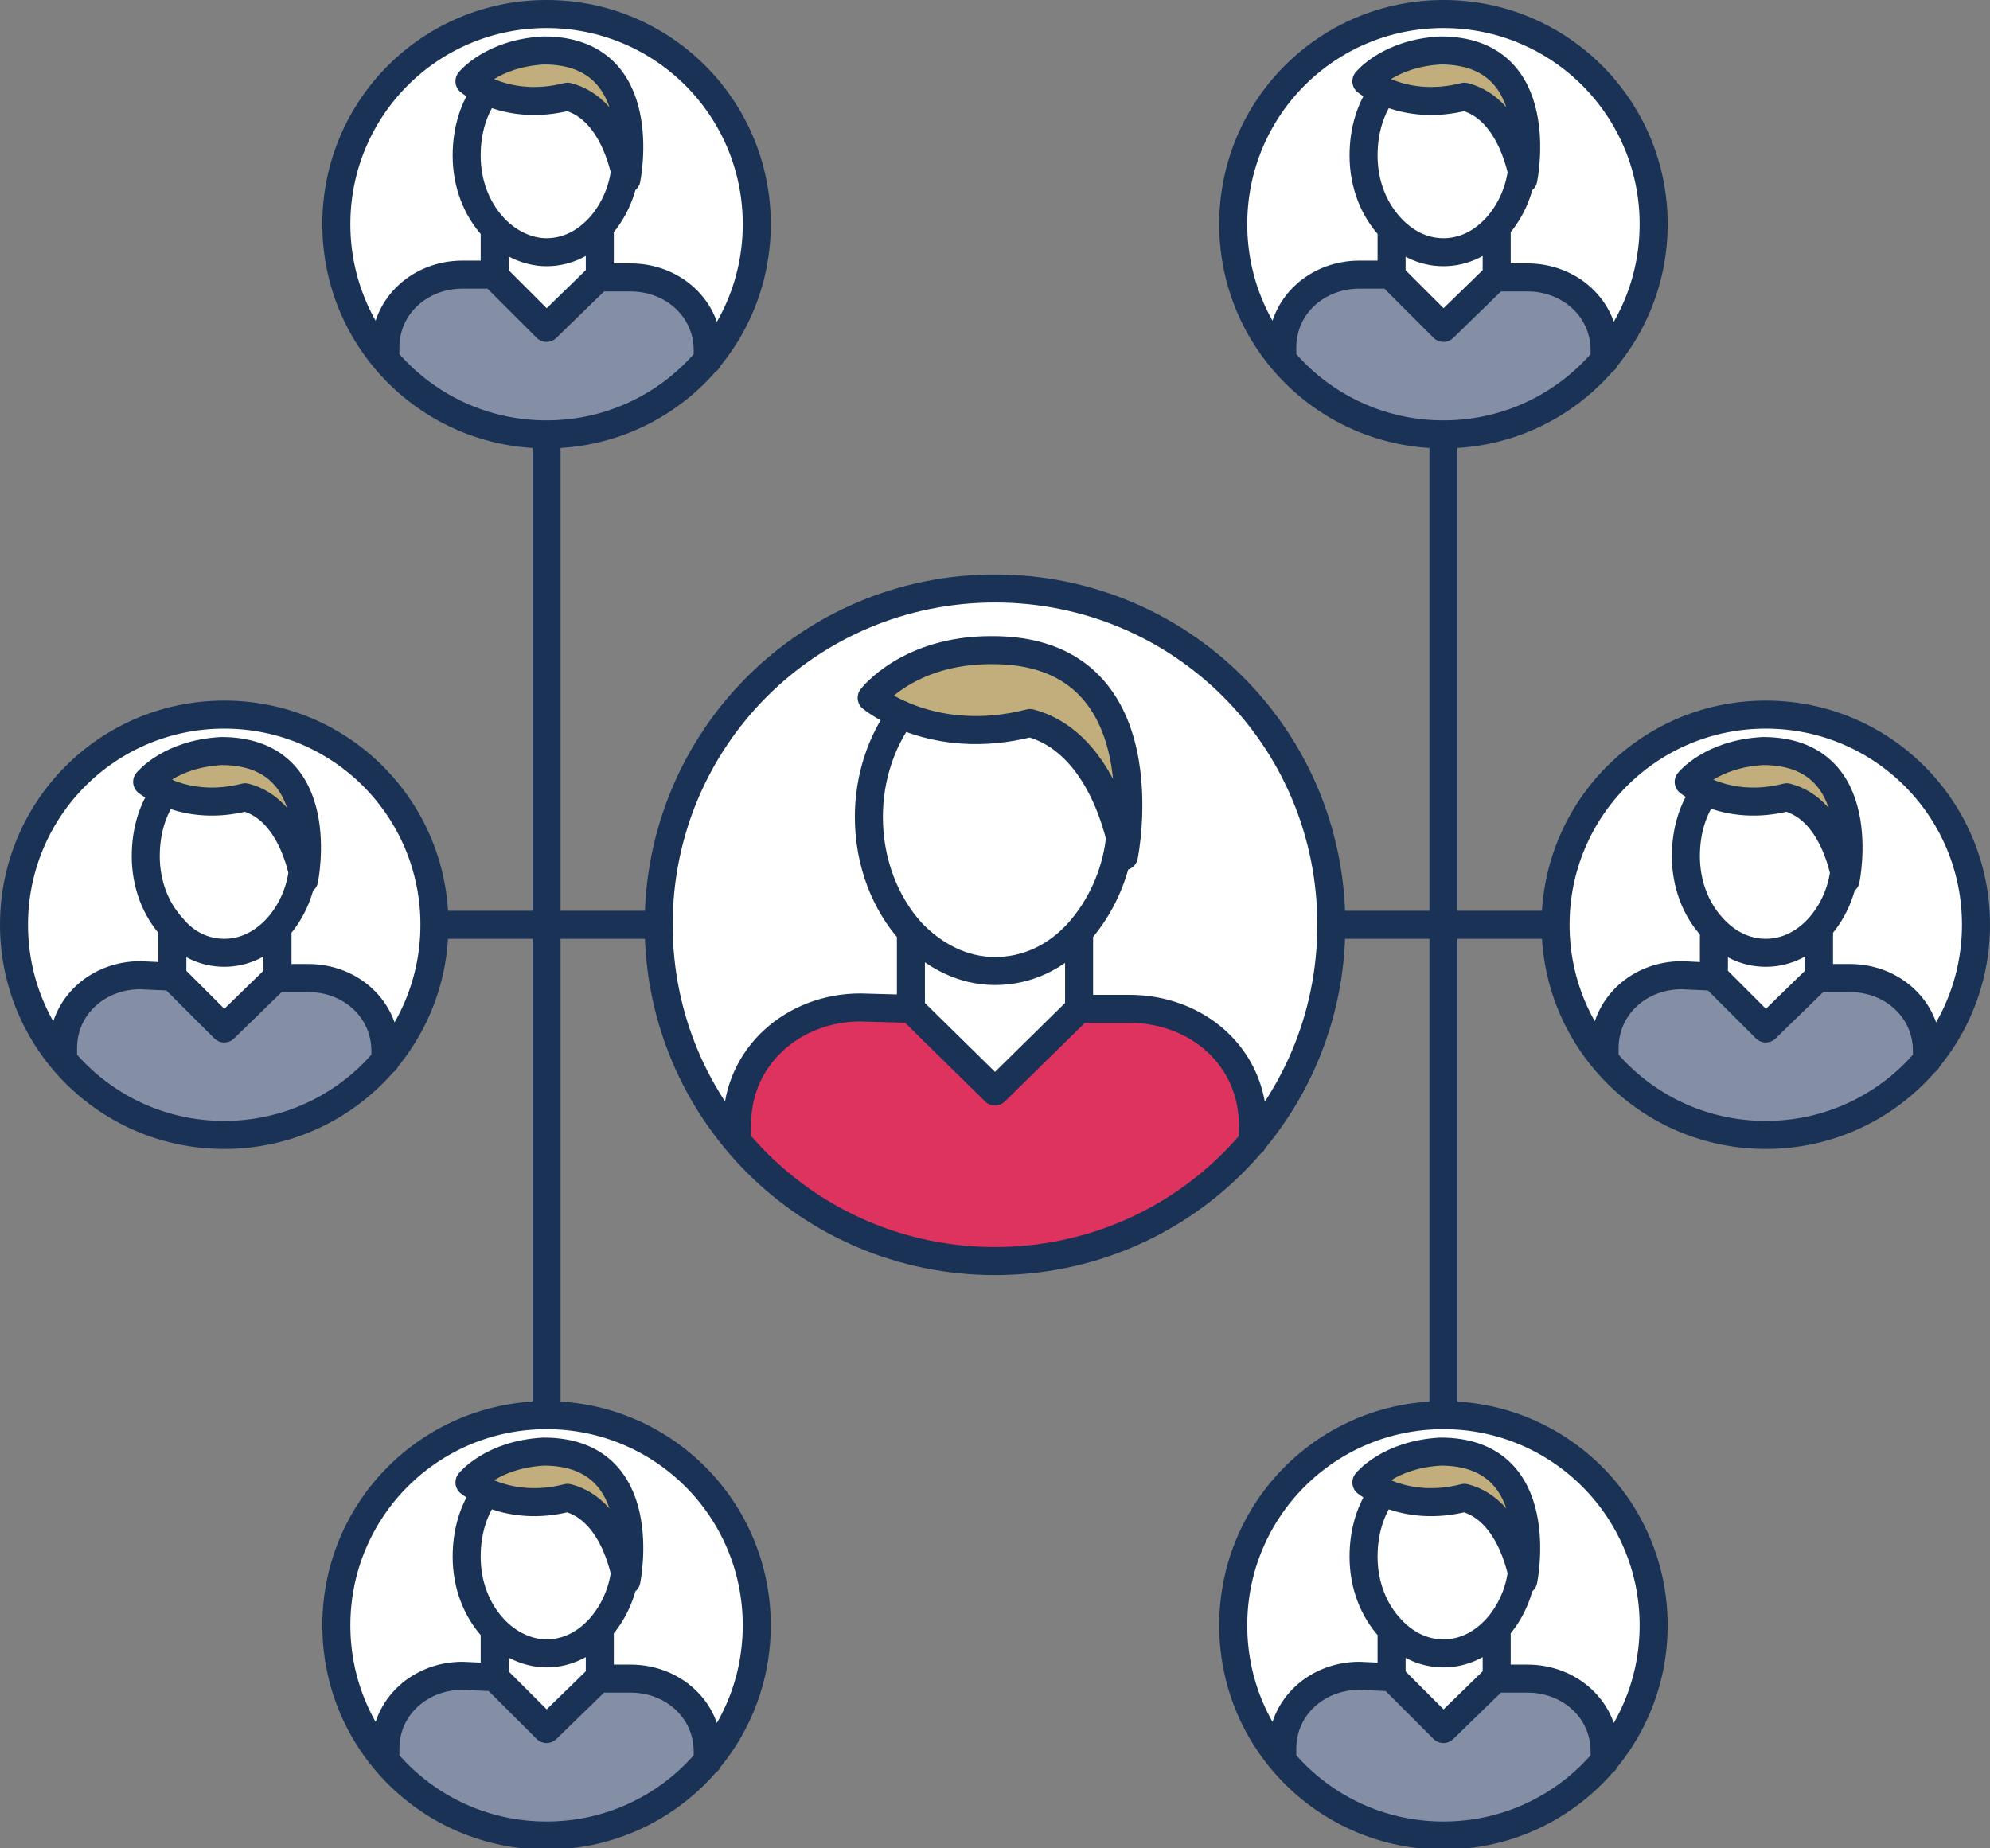
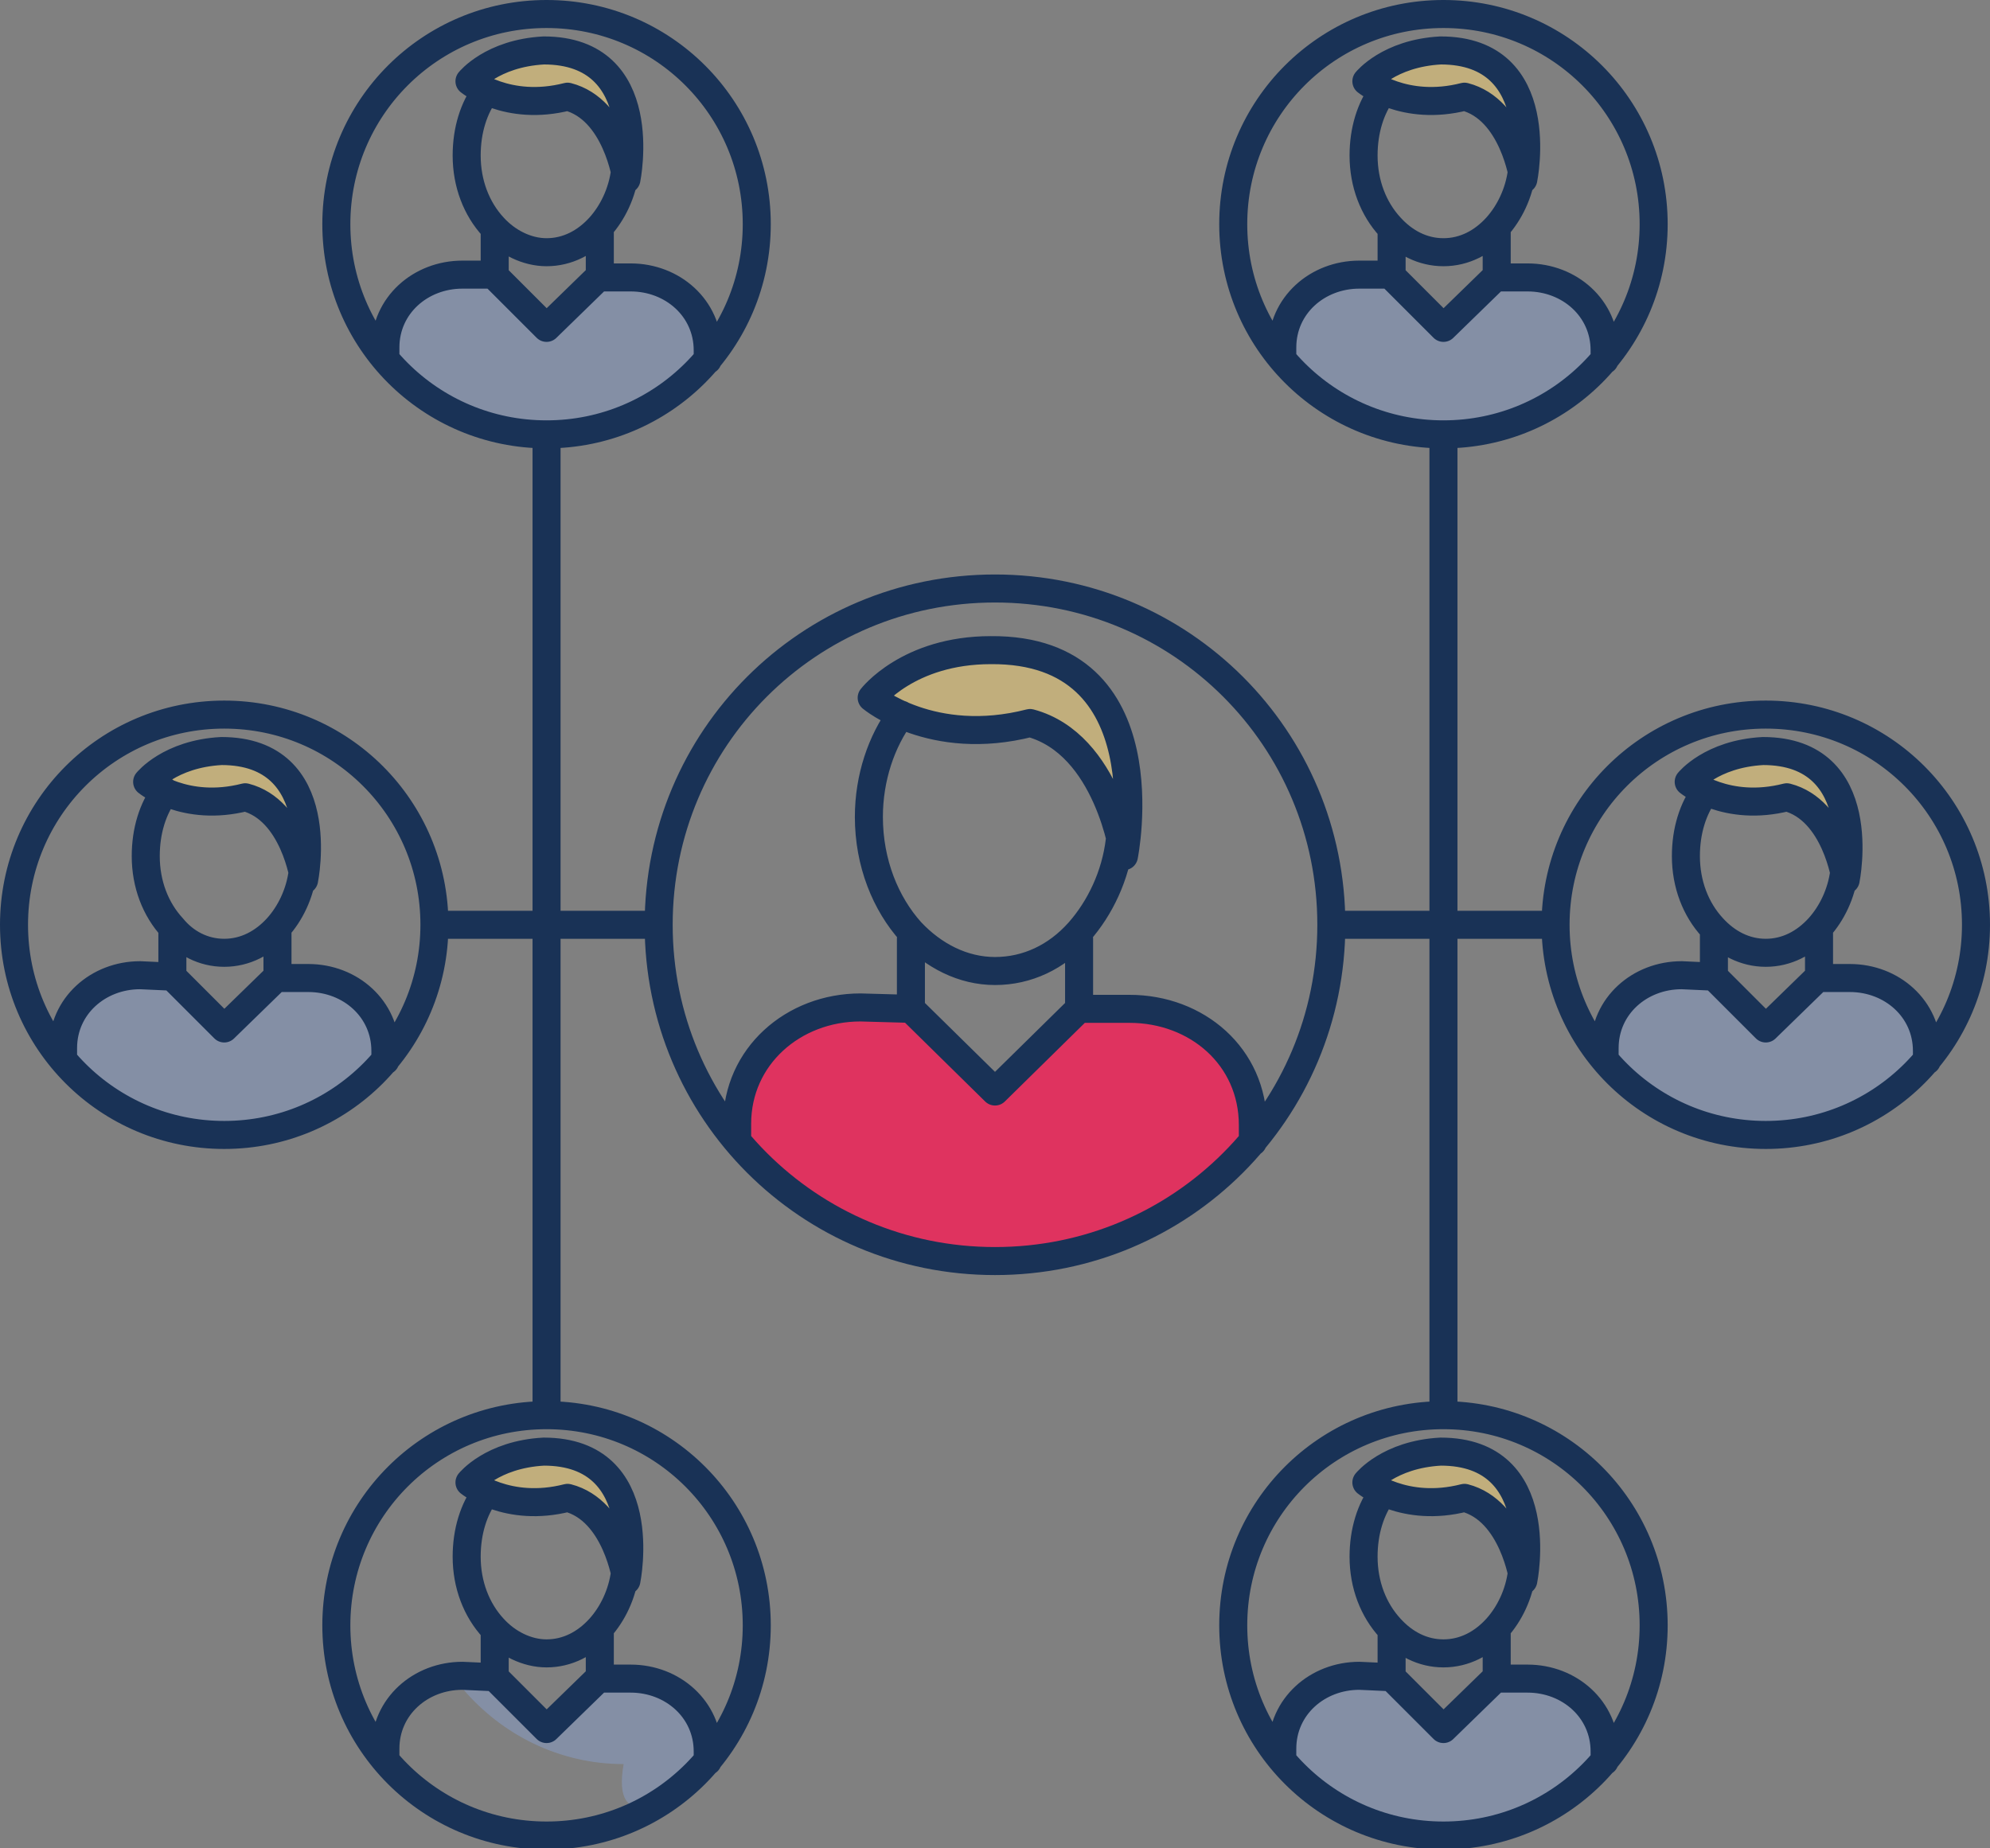
<svg xmlns="http://www.w3.org/2000/svg" version="1.1" id="_x31_" x="0px" y="0px" viewBox="0 0 142 131.9" enable-background="new 0 0 142 131.9" xml:space="preserve">
  <rect x="0" y="0" width="142" height="131.9" fill="#808080" stroke="none" />
  <g id="Color">
-     <path fill="#FFFFFF" d="M131.6,62.2L131.6,62.2c-0.2,1.6-0.9,3-1.8,4c-1,1.1-2.3,1.8-3.8,1.8s-2.8-0.7-3.8-1.8   c-1.2-1.3-1.9-3.1-1.9-5.1c0-1.8,0.5-3.4,1.4-4.6c1.2,0.5,3.2,1,5.7,0.4C130.2,57.7,131.2,60.8,131.6,62.2z M126,68   c-1.4,0-2.8-0.7-3.8-1.8v3.5l3.8,3.7l3.8-3.7v-3.5C128.8,67.4,127.4,68,126,68z M126,51c-8.3,0-15,6.7-15,15c0,3.7,1.3,7,3.5,9.6   v-0.8c0-3,2.5-5.2,5.5-5.2l2.2,0v-3.5c-1.2-1.3-1.9-3.1-1.9-5.1c0-1.8,0.5-3.4,1.4-4.6c-0.8-0.4-1.3-0.8-1.3-0.8s1.6-2.1,5.3-2.1   c7.8-0.1,5.9,9.2,5.9,9.2s0-0.3-0.1-0.7c-0.2,1.6-0.9,3-1.8,4v3.5h2.2c3,0,5.5,2.2,5.5,5.2v0.7l0,0c2.2-2.6,3.5-6,3.5-9.6   C141,57.7,134.3,51,126,51z M73.4,51.6c-4.1,1-7.2,0.2-9.2-0.6c-1.4,1.9-2.3,4.5-2.3,7.3c0,3.3,1.2,6.2,3,8.2c0,0,0,0,0,0   c1.6,1.7,3.7,2.8,6,2.8s4.4-1,6-2.8c0,0,0,0,0,0c1.5-1.7,2.6-3.9,2.9-6.5C79.4,57.7,77.7,52.7,73.4,51.6z M77,66.5   c-1.6,1.7-3.7,2.8-6,2.8s-4.4-1-6-2.8l0,0v6l6,5.9l6-5.9L77,66.5L77,66.5z M95,66c0-13.3-10.8-24-24-24c-13.3,0-24,10.8-24,24   c0,5.9,2.1,11.3,5.6,15.4v-1.2c0-4.8,4-8.3,8.8-8.3L65,72v-5.5l0,0c0,0,0,0,0,0c-1.8-2-3-4.9-3-8.2c0-2.8,0.9-5.4,2.3-7.3   c-1.4-0.6-2.1-1.2-2.1-1.2s2.6-3.3,8.4-3.3c12.5-0.1,9.5,14.7,9.5,14.7s-0.1-0.4-0.2-1.1c-0.3,2.5-1.4,4.8-2.9,6.5c0,0,0,0,0,0l0,0   V72h3.6c4.8,0,8.8,3.5,8.8,8.3v1.2C92.9,77.3,95,71.9,95,66z M39,101c-8.3,0-15,6.7-15,15c0,3.7,1.3,7,3.5,9.6v-0.8   c0-3,2.5-5.2,5.5-5.2l2.2,0v-3.5c-1.2-1.3-1.9-3.1-1.9-5.1c0-1.8,0.5-3.4,1.4-4.6c-0.8-0.4-1.3-0.8-1.3-0.8s1.6-2.1,5.3-2.1   c7.8-0.1,5.9,9.2,5.9,9.2s0-0.3-0.1-0.7c-0.2,1.6-0.9,3-1.8,4v3.5H45c3,0,5.5,2.2,5.5,5.2v0.7l0,0c2.2-2.6,3.5-6,3.5-9.6   C54,107.7,47.3,101,39,101z M39,1c-8.3,0-15,6.7-15,15c0,3.7,1.3,7,3.5,9.6v-0.8c0-3,2.5-5.2,5.5-5.2l2.2,0v-3.5   c-1.2-1.3-1.9-3.1-1.9-5.1c0-1.8,0.5-3.4,1.4-4.6c-0.8-0.4-1.3-0.8-1.3-0.8s1.6-2.1,5.3-2.1c7.8,0,5.9,9.2,5.9,9.2s0-0.3-0.1-0.7   c-0.2,1.6-0.9,3-1.8,4v3.5H45c3,0,5.5,2.2,5.5,5.2v0.7l0,0c2.2-2.6,3.5-6,3.5-9.7C54,7.7,47.3,1,39,1z M103,1c-8.3,0-15,6.7-15,15   c0,3.7,1.3,7,3.5,9.6v-0.8c0-3,2.5-5.2,5.5-5.2l2.2,0v-3.5c-1.2-1.3-1.9-3.1-1.9-5.1c0-1.8,0.5-3.4,1.4-4.6   c-0.8-0.4-1.3-0.8-1.3-0.8s1.6-2.1,5.3-2.1c7.8,0,5.9,9.2,5.9,9.2s0-0.3-0.1-0.7c-0.2,1.6-0.9,3-1.8,4v3.5h2.2c3,0,5.5,2.2,5.5,5.2   v0.7l0,0c2.2-2.6,3.5-6,3.5-9.7C118,7.7,111.3,1,103,1z M103,101c-8.3,0-15,6.7-15,15c0,3.7,1.3,7,3.5,9.6v-0.8   c0-3,2.5-5.2,5.5-5.2l2.2,0v-3.5c-1.2-1.3-1.9-3.1-1.9-5.1c0-1.8,0.5-3.4,1.4-4.6c-0.8-0.4-1.3-0.8-1.3-0.8s1.6-2.1,5.3-2.1   c7.8-0.1,5.9,9.2,5.9,9.2s0-0.3-0.1-0.7c-0.2,1.6-0.9,3-1.8,4v3.5h2.2c3,0,5.5,2.2,5.5,5.2v0.7l0,0c2.2-2.6,3.5-6,3.5-9.6   C118,107.7,111.3,101,103,101z M16,68c-1.4,0-2.8-0.7-3.8-1.8v3.5l3.8,3.7l3.8-3.7v-3.5C18.8,67.4,17.4,68,16,68z M17.5,57   c-2.5,0.6-4.5,0.1-5.7-0.4c-0.9,1.2-1.4,2.8-1.4,4.6c0,2,0.7,3.9,1.9,5.1c1,1.1,2.3,1.8,3.8,1.8s2.8-0.7,3.8-1.8   c0.9-1,1.6-2.4,1.8-4v0C21.2,60.8,20.2,57.7,17.5,57z M16,51C7.7,51,1,57.7,1,66c0,3.7,1.3,7,3.5,9.6v-0.8c0-3,2.5-5.2,5.5-5.2   l2.2,0v-3.5c-1.1-1.3-1.9-3.1-1.9-5.1c0-1.8,0.5-3.4,1.4-4.6c-0.8-0.4-1.3-0.8-1.3-0.8s1.6-2.1,5.3-2.1c7.8-0.1,5.9,9.2,5.9,9.2   s0-0.3-0.1-0.7c-0.2,1.6-0.9,3-1.8,4v3.5H22c3,0,5.5,2.2,5.5,5.2v0.7l0,0c2.2-2.6,3.5-6,3.5-9.6C31,57.7,24.3,51,16,51z M104.5,7   c-2.5,0.6-4.5,0.1-5.7-0.4c-0.9,1.2-1.4,2.8-1.4,4.6c0,2,0.7,3.9,1.9,5.1c1,1.1,2.3,1.8,3.8,1.8s2.8-0.7,3.8-1.8   c0.9-1,1.6-2.4,1.8-4v0C108.2,10.8,107.2,7.7,104.5,7z M104.5,107c-2.5,0.6-4.5,0.1-5.7-0.4c-0.9,1.2-1.4,2.8-1.4,4.6   c0,2,0.7,3.9,1.9,5.1c1,1.1,2.3,1.8,3.8,1.8s2.8-0.7,3.8-1.8c0.9-1,1.6-2.4,1.8-4v0C108.2,110.8,107.2,107.7,104.5,107z M103,18   c-1.4,0-2.8-0.7-3.8-1.8v3.5l3.8,3.7l3.8-3.7v-3.5C105.8,17.4,104.4,18,103,18z M39,18c-1.4,0-2.8-0.7-3.8-1.8v3.5l3.8,3.7l3.8-3.7   v-3.5C41.8,17.4,40.4,18,39,18z M39,118c-1.4,0-2.8-0.7-3.8-1.8v3.5l3.8,3.7l3.8-3.7v-3.5C41.8,117.4,40.4,118,39,118z M40.5,107   c-2.5,0.6-4.5,0.1-5.7-0.4c-0.9,1.2-1.4,2.8-1.4,4.6c0,2,0.7,3.9,1.9,5.1c1,1.1,2.3,1.8,3.8,1.8s2.8-0.7,3.8-1.8   c0.9-1,1.6-2.4,1.8-4v0C44.2,110.8,43.2,107.7,40.5,107z M103,118c-1.4,0-2.8-0.7-3.8-1.8v3.5l3.8,3.7l3.8-3.7v-3.5   C105.8,117.4,104.4,118,103,118z M40.5,7C38,7.6,36,7.1,34.8,6.6c-0.9,1.2-1.4,2.8-1.4,4.6c0,2,0.7,3.9,1.9,5.1   c1,1.1,2.3,1.8,3.8,1.8s2.8-0.7,3.8-1.8c0.9-1,1.6-2.4,1.8-4v0C44.2,10.8,43.2,7.7,40.5,7z" />
    <path fill="#DF335F" d="M89.4,80.3v1.2C85,86.7,78.4,90,71,90c-7.4,0-14-3.3-18.4-8.6v-1.2c0-4.8,4-8.3,8.8-8.3L65,72v0.5l6,5.9   l6-5.9V72h3.6C85.4,72,89.4,75.5,89.4,80.3z" />
-     <path fill="#848FA5" d="M137.5,75.6c-2.8,3.3-6.9,5.4-11.5,5.4c-4.6,0-8.7-2.1-11.5-5.4v-0.8c0-3,2.5-5.2,5.5-5.2l2.2,0l3.8,3.7   l3.8-3.7h2.2c3,0,5.5,2.2,5.5,5.2L137.5,75.6L137.5,75.6z M50.5,125.6v-0.7c0-3-2.5-5.2-5.5-5.2h-2.2l-3.8,3.7l-3.8-3.7l-2.2,0   c-3,0-5.5,2.2-5.5,5.2v0.8c2.8,3.3,6.9,5.4,11.5,5.4C43.6,131,47.7,128.9,50.5,125.6L50.5,125.6z M27.5,75.6v-0.7   c0-3-2.5-5.2-5.5-5.2h-2.2L16,73.5l-3.8-3.7l-2.2,0c-3,0-5.5,2.2-5.5,5.2v0.8C7.3,78.9,11.4,81,16,81C20.6,81,24.7,78.9,27.5,75.6   L27.5,75.6z M50.5,25.6v-0.7c0-3-2.5-5.2-5.5-5.2h-2.2L39,23.5l-3.8-3.7l-2.2,0c-3,0-5.5,2.2-5.5,5.2v0.8C30.3,28.9,34.4,31,39,31   C43.6,31,47.7,28.9,50.5,25.6L50.5,25.6z M114.5,25.6v-0.7c0-3-2.5-5.2-5.5-5.2h-2.2l-3.8,3.7l-3.8-3.7l-2.2,0   c-3,0-5.5,2.2-5.5,5.2v0.8c2.8,3.3,6.9,5.4,11.5,5.4C107.6,31,111.7,28.9,114.5,25.6L114.5,25.6z M114.5,125.6v-0.7   c0-3-2.5-5.2-5.5-5.2h-2.2l-3.8,3.7l-3.8-3.7l-2.2,0c-3,0-5.5,2.2-5.5,5.2v0.8c2.8,3.3,6.9,5.4,11.5,5.4   C107.6,131,111.7,128.9,114.5,125.6L114.5,125.6z" />
+     <path fill="#848FA5" d="M137.5,75.6c-2.8,3.3-6.9,5.4-11.5,5.4c-4.6,0-8.7-2.1-11.5-5.4v-0.8c0-3,2.5-5.2,5.5-5.2l2.2,0l3.8,3.7   l3.8-3.7h2.2c3,0,5.5,2.2,5.5,5.2L137.5,75.6L137.5,75.6z M50.5,125.6v-0.7c0-3-2.5-5.2-5.5-5.2h-2.2l-3.8,3.7l-3.8-3.7l-2.2,0   v0.8c2.8,3.3,6.9,5.4,11.5,5.4C43.6,131,47.7,128.9,50.5,125.6L50.5,125.6z M27.5,75.6v-0.7   c0-3-2.5-5.2-5.5-5.2h-2.2L16,73.5l-3.8-3.7l-2.2,0c-3,0-5.5,2.2-5.5,5.2v0.8C7.3,78.9,11.4,81,16,81C20.6,81,24.7,78.9,27.5,75.6   L27.5,75.6z M50.5,25.6v-0.7c0-3-2.5-5.2-5.5-5.2h-2.2L39,23.5l-3.8-3.7l-2.2,0c-3,0-5.5,2.2-5.5,5.2v0.8C30.3,28.9,34.4,31,39,31   C43.6,31,47.7,28.9,50.5,25.6L50.5,25.6z M114.5,25.6v-0.7c0-3-2.5-5.2-5.5-5.2h-2.2l-3.8,3.7l-3.8-3.7l-2.2,0   c-3,0-5.5,2.2-5.5,5.2v0.8c2.8,3.3,6.9,5.4,11.5,5.4C107.6,31,111.7,28.9,114.5,25.6L114.5,25.6z M114.5,125.6v-0.7   c0-3-2.5-5.2-5.5-5.2h-2.2l-3.8,3.7l-3.8-3.7l-2.2,0c-3,0-5.5,2.2-5.5,5.2v0.8c2.8,3.3,6.9,5.4,11.5,5.4   C107.6,131,111.7,128.9,114.5,125.6L114.5,125.6z" />
    <path fill="#C1AE7C" d="M131.7,62.9c0,0,0-0.3-0.1-0.7v0c-0.3-1.4-1.4-4.5-4-5.3c-2.5,0.6-4.5,0.1-5.7-0.4   c-0.8-0.4-1.3-0.8-1.3-0.8s1.6-2.1,5.3-2.1C133.6,53.7,131.7,62.9,131.7,62.9z M70.6,46.4c-5.8,0-8.4,3.3-8.4,3.3s0.7,0.6,2.1,1.2   c1.9,0.9,5.1,1.7,9.2,0.6c4.3,1.2,5.9,6.2,6.5,8.4c0.2,0.7,0.2,1.1,0.2,1.1S83.1,46.3,70.6,46.4z M15.8,53.8   c-3.6,0-5.3,2.1-5.3,2.1s0.5,0.4,1.3,0.8c1.2,0.5,3.2,1,5.7,0.4c2.7,0.7,3.7,3.8,4,5.3v0c0.1,0.4,0.1,0.7,0.1,0.7   S23.6,53.7,15.8,53.8z M102.8,3.8c-3.6,0-5.3,2.1-5.3,2.1s0.5,0.4,1.3,0.8c1.2,0.5,3.2,1,5.7,0.4c2.7,0.7,3.7,3.9,4,5.3v0   c0.1,0.4,0.1,0.7,0.1,0.7S110.6,3.7,102.8,3.8z M38.8,103.8c-3.6,0-5.3,2.1-5.3,2.1s0.5,0.4,1.3,0.8c1.2,0.5,3.2,1,5.7,0.4   c2.7,0.7,3.7,3.8,4,5.3v0c0.1,0.4,0.1,0.7,0.1,0.7S46.6,103.7,38.8,103.8z M102.8,103.8c-3.6,0-5.3,2.1-5.3,2.1s0.5,0.4,1.3,0.8   c1.2,0.5,3.2,1,5.7,0.4c2.7,0.7,3.7,3.8,4,5.3v0c0.1,0.4,0.1,0.7,0.1,0.7S110.6,103.7,102.8,103.8z M38.8,3.8   c-3.6,0-5.3,2.1-5.3,2.1s0.5,0.4,1.3,0.8C36,7.1,38,7.6,40.5,7c2.7,0.7,3.7,3.9,4,5.3v0c0.1,0.4,0.1,0.7,0.1,0.7S46.6,3.7,38.8,3.8   z" />
  </g>
  <path id="Path" fill="none" stroke="#193256" stroke-width="2" stroke-linecap="round" stroke-linejoin="round" stroke-miterlimit="10" d="  M71,90c-13.3,0-24-10.7-24-24s10.7-24,24-24s24,10.7,24,24S84.3,90,71,90z M52.6,81.4v-1.2c0-4.8,4-8.3,8.8-8.3L65,72 M77,72h3.6  c4.8,0,8.8,3.4,8.8,8.3v1.2 M79.9,60c-0.3,2.5-1.4,4.8-2.9,6.5c-1.6,1.8-3.7,2.8-6,2.8c-2.3,0-4.4-1.1-6-2.8c-1.8-2-3-4.9-3-8.2  c0-2.8,0.9-5.4,2.3-7.3 M65,67l0,5l6,5.9l6-5.9l0-5 M62.2,49.8c0,0,4.3,3.6,11.3,1.8c5.6,1.5,6.7,9.5,6.7,9.5s3-14.8-9.5-14.7  C64.8,46.4,62.2,49.8,62.2,49.8z M16,81C7.7,81,1,74.3,1,66s6.7-15,15-15s15,6.7,15,15S24.3,81,16,81z M4.5,75.6v-0.8  c0-3,2.5-5.2,5.5-5.2l2.2,0.1 M19.8,69.8H22c3,0,5.5,2.2,5.5,5.2v0.7 M21.6,62.2c-0.2,1.6-0.9,3-1.8,4c-1,1.1-2.3,1.8-3.8,1.8  s-2.8-0.7-3.7-1.8c-1.2-1.3-1.9-3.1-1.9-5.1c0-1.8,0.5-3.4,1.4-4.6 M12.3,66.6l0,3.1l3.7,3.7l3.8-3.7l0-3.1 M10.5,55.8  c0,0,2.7,2.2,7,1.1c3.5,0.9,4.2,5.9,4.2,5.9s1.9-9.2-5.9-9.2C12.1,53.8,10.5,55.8,10.5,55.8z M39,31c-8.3,0-15-6.7-15-15  S30.7,1,39,1s15,6.7,15,15S47.3,31,39,31z M27.5,25.6v-0.8c0-3,2.5-5.2,5.5-5.2l2.2,0 M42.8,19.8H45c3,0,5.5,2.2,5.5,5.2v0.7   M44.6,12.2c-0.2,1.6-0.9,3-1.8,4c-1,1.1-2.3,1.8-3.8,1.8c-1.4,0-2.8-0.7-3.8-1.8c-1.2-1.3-1.9-3.1-1.9-5.1c0-1.8,0.5-3.4,1.4-4.6   M35.3,16.6l0,3.1l3.7,3.7l3.8-3.7l0-3.1 M33.5,5.8c0,0,2.7,2.2,7,1.1c3.5,0.9,4.2,5.9,4.2,5.9s1.9-9.2-5.9-9.2  C35.1,3.8,33.5,5.8,33.5,5.8z M39,131c-8.3,0-15-6.7-15-15s6.7-15,15-15s15,6.7,15,15S47.3,131,39,131z M27.5,125.6v-0.8  c0-3,2.5-5.2,5.5-5.2l2.2,0.1 M42.8,119.8H45c3,0,5.5,2.2,5.5,5.2v0.7 M44.6,112.2c-0.2,1.6-0.9,3-1.8,4c-1,1.1-2.3,1.8-3.8,1.8  c-1.4,0-2.8-0.7-3.8-1.8c-1.2-1.3-1.9-3.1-1.9-5.1c0-1.8,0.5-3.4,1.4-4.6 M35.3,116.6l0,3.1l3.7,3.7l3.8-3.7l0-3.1 M33.5,105.8  c0,0,2.7,2.2,7,1.1c3.5,0.9,4.2,5.9,4.2,5.9s1.9-9.2-5.9-9.2C35.1,103.8,33.5,105.8,33.5,105.8z M126,81c-8.3,0-15-6.7-15-15  s6.7-15,15-15s15,6.7,15,15S134.3,81,126,81z M114.5,75.6v-0.8c0-3,2.5-5.2,5.5-5.2l2.2,0.1 M129.8,69.8h2.2c3,0,5.5,2.2,5.5,5.2  v0.7 M131.6,62.2c-0.2,1.6-0.9,3-1.8,4c-1,1.1-2.3,1.8-3.8,1.8s-2.8-0.7-3.8-1.8c-1.2-1.3-1.9-3.1-1.9-5.1c0-1.8,0.5-3.4,1.4-4.6   M122.3,66.6l0,3.1l3.7,3.7l3.8-3.7l0-3.1 M120.5,55.8c0,0,2.7,2.2,7,1.1c3.5,0.9,4.2,5.9,4.2,5.9s1.9-9.2-5.9-9.2  C122.1,53.8,120.5,55.8,120.5,55.8z M103,31c-8.3,0-15-6.7-15-15s6.7-15,15-15s15,6.7,15,15S111.3,31,103,31z M91.5,25.6v-0.8  c0-3,2.5-5.2,5.5-5.2l2.2,0 M106.8,19.8h2.2c3,0,5.5,2.2,5.5,5.2v0.7 M108.6,12.2c-0.2,1.6-0.9,3-1.8,4c-1,1.1-2.3,1.8-3.8,1.8  s-2.8-0.7-3.8-1.8c-1.2-1.3-1.9-3.1-1.9-5.1c0-1.8,0.5-3.4,1.4-4.6 M99.3,16.6l0,3.1l3.7,3.7l3.8-3.7l0-3.1 M97.5,5.8  c0,0,2.7,2.2,7,1.1c3.5,0.9,4.2,5.9,4.2,5.9s1.9-9.2-5.9-9.2C99.1,3.8,97.5,5.8,97.5,5.8z M103,131c-8.3,0-15-6.7-15-15  s6.7-15,15-15s15,6.7,15,15S111.3,131,103,131z M91.5,125.6v-0.8c0-3,2.5-5.2,5.5-5.2l2.2,0.1 M106.8,119.8h2.2c3,0,5.5,2.2,5.5,5.2  v0.7 M108.6,112.2c-0.2,1.6-0.9,3-1.8,4c-1,1.1-2.3,1.8-3.8,1.8s-2.8-0.7-3.8-1.8c-1.2-1.3-1.9-3.1-1.9-5.1c0-1.8,0.5-3.4,1.4-4.6   M99.3,116.6l0,3.1l3.7,3.7l3.8-3.7l0-3.1 M97.5,105.8c0,0,2.7,2.2,7,1.1c3.5,0.9,4.2,5.9,4.2,5.9s1.9-9.2-5.9-9.2  C99.1,103.8,97.5,105.8,97.5,105.8z M39,101V31 M103,101V31 M95,66h16 M47,66H31" />
</svg>